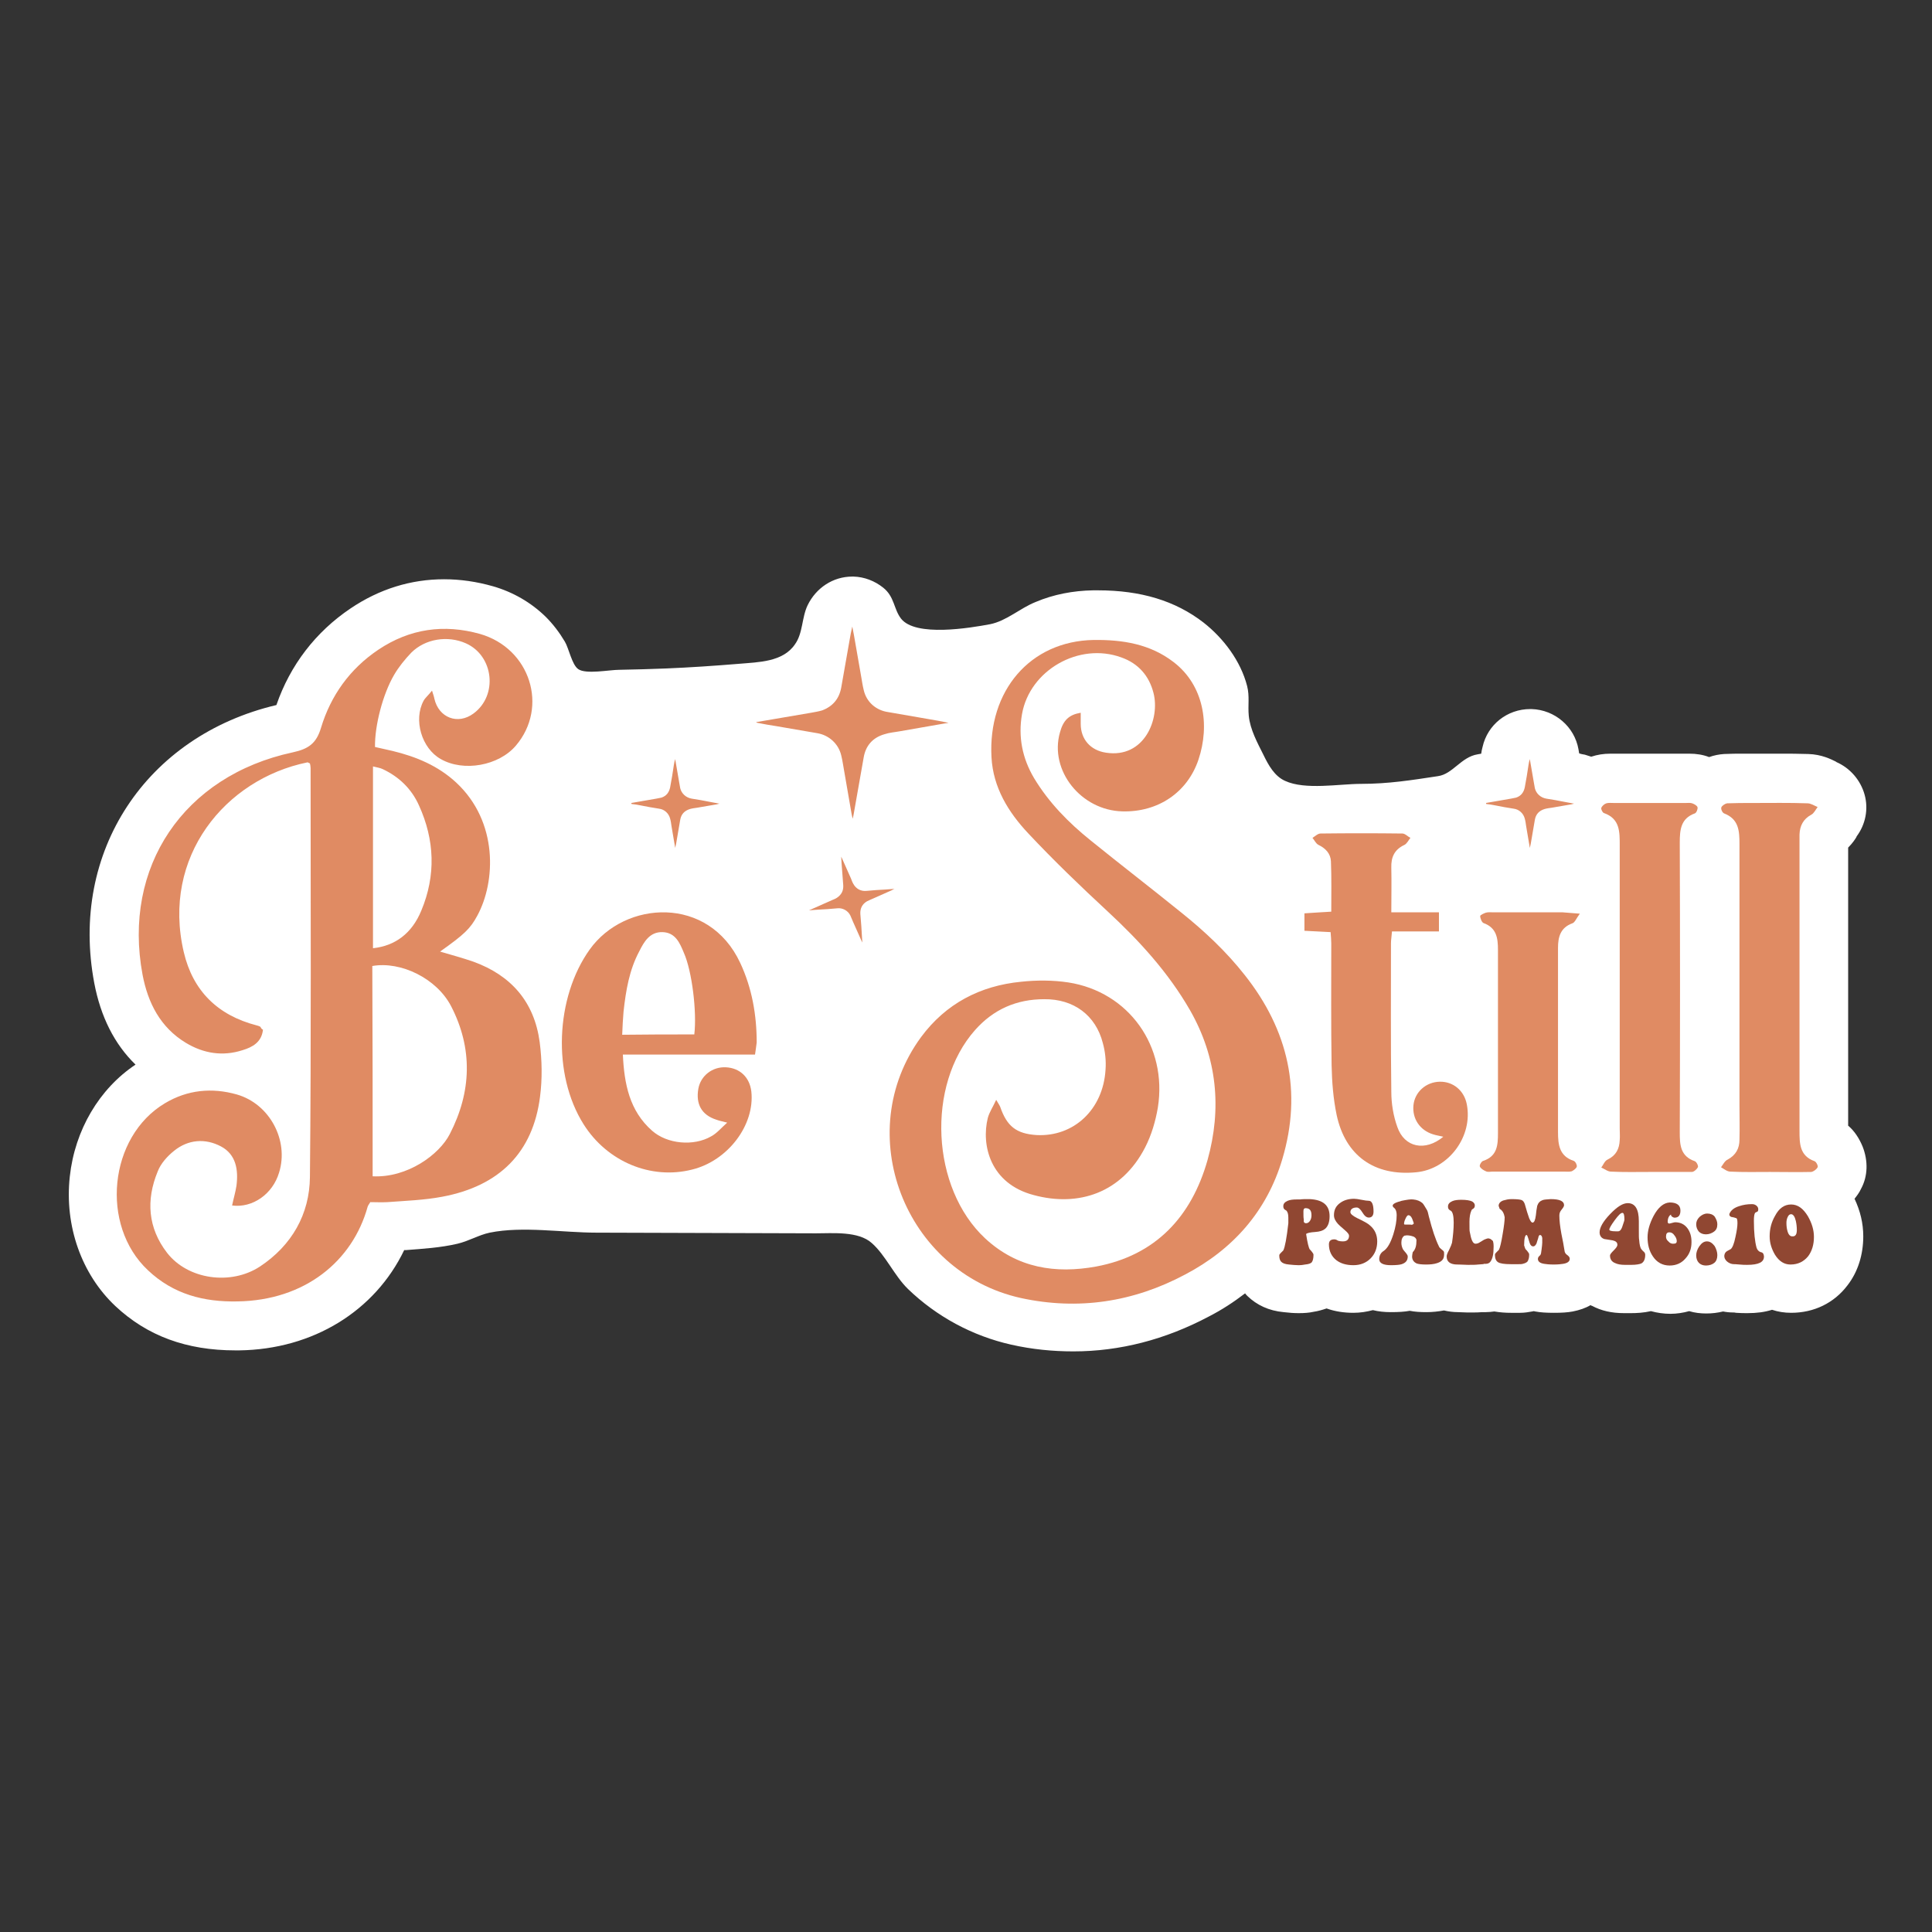
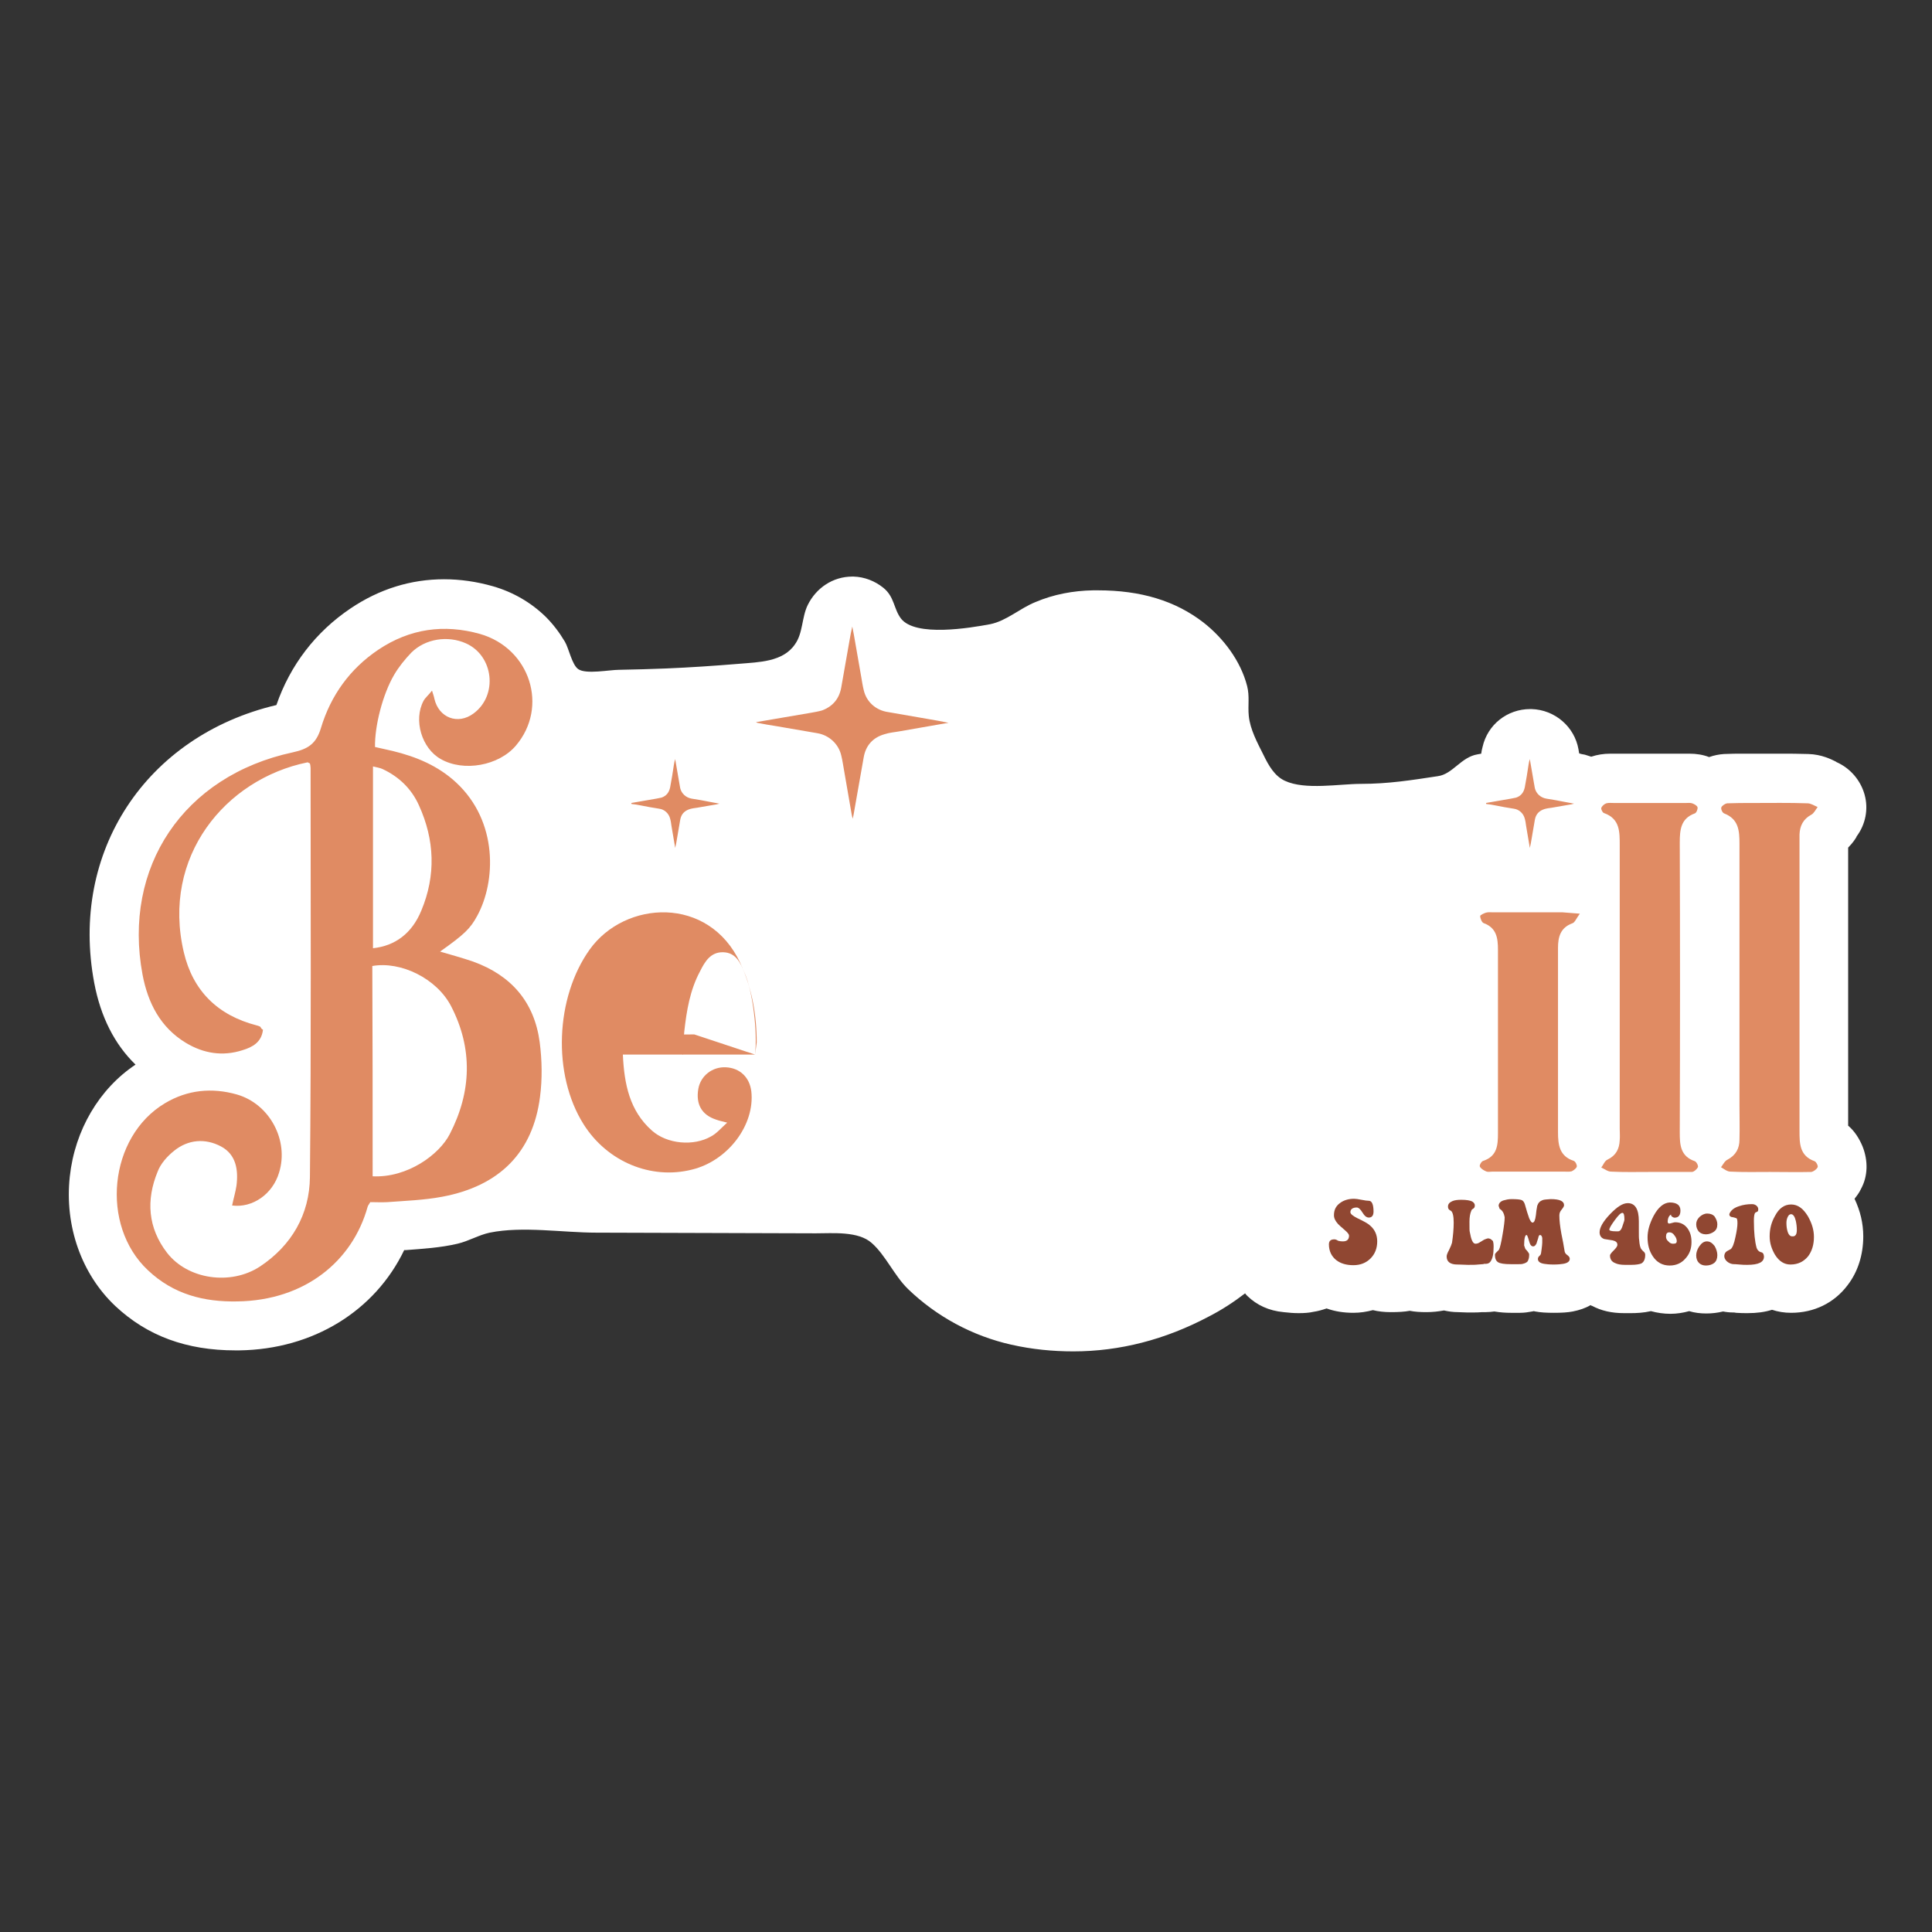
<svg xmlns="http://www.w3.org/2000/svg" version="1.1" id="Layer_1" x="0px" y="0px" viewBox="0 0 576 576" enable-background="new 0 0 576 576" xml:space="preserve">
  <rect x="0" y="0" width="576" height="576" fill="#333333" stroke="none" />
  <g>
    <path fill="#FFFFFF" d="M555.3,341.8c-1-2.4-2.4-4.6-4.3-6.2c0-20.3,0-40.5,0-60.8l0-22.1c1.3-1.3,2.1-2.5,2.5-3.2l0-0.1   c2.7-3.6,3.6-8.2,2.4-12.5c-1.2-4.3-4.3-7.9-8.4-9.7l-0.1-0.1c-1.4-0.7-4.3-2.2-8.3-2.3c-2.8-0.1-5.7-0.1-8.5-0.1l-8.2,0l-2.7,0   c-1.8,0-3.7,0-5.7,0.1c-1.5,0.1-3,0.4-4.4,0.9c0,0-0.1,0-0.1,0c-1.8-0.7-3.8-1-5.8-1c-0.4,0-0.8,0-1.3,0c0,0-21.2,0-21.1,0   c-0.4,0-0.8,0-1.2,0c-2,0-3.9,0.3-5.7,0.9c-0.6-0.2-1.2-0.4-1.9-0.6c-0.6-0.1-1.2-0.2-1.7-0.4l-0.2-1.2c-1.2-6.8-7.1-11.8-14-12   c-0.1,0-0.3,0-0.4,0c-6.8,0-12.7,4.6-14.2,11.3c-0.2,0.7-0.3,1.3-0.4,2c0,0-1.1,0.2-1.1,0.2c-4.9,0.8-7.4,5.9-11.8,6.5   c-7.9,1.2-14.8,2.3-22.9,2.3c-6.5,0-16.7,1.9-22.7-0.9c-3.1-1.4-4.9-4.6-6.4-7.7c-1.8-3.6-4-7.6-4.4-11.7c-0.3-3.1,0.3-5.8-0.5-8.9   c-1.9-7.4-7-14.2-13-18.9c-8.4-6.5-18.7-9.6-31.5-9.6c-0.5,0-0.9,0-1.4,0c-5.9,0.1-11.8,1.2-17.2,3.5c-4.7,1.9-8.6,5.6-13.5,6.6   c-5.9,1.1-22.3,3.9-26.6-1.7c-2.2-2.9-1.9-6.5-5.3-9.2c-2.5-2-5.6-3.2-8.8-3.3c-0.1,0-0.3,0-0.4,0c-5.8,0-10.8,3.4-13.3,8.5   c-1.8,3.7-1.4,8.4-3.8,11.7c-3.6,5.3-10.9,5.3-16.6,5.8c-7.3,0.6-14.6,1.1-21.9,1.4c-4.7,0.2-9.3,0.3-14,0.4   c-2.8,0-9.8,1.4-12.1-0.2c-1.9-1.3-2.8-6.2-4-8.2c-1.6-2.7-3.5-5.2-5.7-7.4c-4.4-4.3-9.8-7.4-15.7-9.1c-4.9-1.4-9.8-2.1-14.6-2.1   c-9.9,0-19.3,2.9-27.9,8.7c-10.4,7-18,16.9-22.1,28.8c-38.9,9.2-61.7,43.8-54.3,82.9c1.9,10,6,18.2,12.3,24.3   c-10.8,7.2-18.1,19.5-19.6,33.4c-1.6,14.7,3.5,29.1,13.6,38.6c9.5,8.9,21.2,13.2,35.8,13.2c0.4,0,0.8,0,1.1,0   c22.1-0.3,40.5-11.8,49.2-29.9c0.2,0,0.3,0,0.5,0c5.1-0.4,10.3-0.7,15.4-1.9c3.4-0.8,6.3-2.6,9.6-3.3c9.8-2,21.8,0,31.8,0   c21.8,0.1,43.6,0.1,65.4,0.2c5.1,0,12.7-0.7,16.7,2.9c4.1,3.6,6.7,9.7,10.8,13.7c8.5,8.2,19.2,14,30.8,16.6c6.2,1.4,12.4,2,18.5,2   c13.8,0,27.4-3.5,40.4-10.4c3.9-2,7.4-4.3,10.8-6.9c0.2,0.3,0.5,0.6,0.7,0.8c2.8,2.7,6.4,4.4,10.8,4.8c1.6,0.2,3.1,0.3,4.5,0.3   c1.6,0,3.1-0.1,4.4-0.4c1.4-0.2,2.7-0.6,3.9-1c2.5,0.9,5.2,1.3,8,1.3c2,0,3.9-0.3,5.8-0.8c1.6,0.4,3.4,0.6,5.3,0.6   c2.3,0,4.1-0.1,5.7-0.4c1.5,0.3,3.1,0.4,5,0.4c1.8,0,3.5-0.2,5.2-0.5c1.3,0.3,2.7,0.5,4.2,0.5c0.2,0,2.7,0.1,2.7,0.1   c0.5,0,0.9,0,1.3,0c1.2,0,2.2,0,3.2-0.1l0.5,0c0,0,0.6,0,0.6,0c0.9,0,1.7-0.1,2.5-0.2c1.8,0.3,3.4,0.4,4.9,0.4c1.2,0,2.2,0,2.8,0   c1.3,0,2.5-0.2,3.6-0.4c0.2,0,0.3-0.1,0.5-0.1c0.1,0,0.2,0.1,0.4,0.1c1.6,0.3,3.3,0.4,5.6,0.4c2.3,0,4-0.1,5.6-0.4   c2-0.4,3.8-1,5.3-1.9c0.1,0.1,0.2,0.2,0.4,0.2c2.8,1.5,5.9,2.2,9.6,2.2c0.4,0,0.9,0,1.6,0l0.4,0c1.7,0,3.8-0.1,6-0.6   c1.8,0.5,3.8,0.8,5.8,0.8c1.9,0,3.8-0.3,5.6-0.8c1.6,0.5,3.4,0.7,5.1,0.7c1.7,0,3.4-0.2,5-0.6c1,0.2,2,0.3,3,0.3   c0.2,0,0.5,0,0.9,0.1c1.3,0.1,2.4,0.1,3.4,0.1c2.7,0,5.1-0.3,7.3-1c1.8,0.6,3.7,0.9,5.7,0.9c6.8,0,12.8-2.9,16.8-8.2   c3.1-4,4.7-9.1,4.7-14.6c0-3.9-0.9-7.6-2.6-11.2c0.7-0.9,1.4-1.8,1.9-2.9C556.9,350.7,557,346.1,555.3,341.8z" />
    <g>
-       <path fill="#904732" d="M389.4,367.9c0.4,2.7,0.8,4.2,1.1,4.6c0.2,0.2,0.5,0.5,0.7,0.8c0.2,0.3,0.4,0.5,0.4,0.8    c0,1.1-0.2,1.8-0.5,2.2c-0.3,0.4-1,0.6-2,0.7c-0.5,0.1-1.1,0.2-2,0.2s-1.7-0.1-2.8-0.2c-1.2-0.1-1.9-0.4-2.3-0.8    c-0.4-0.4-0.6-1-0.6-1.9c0-0.3,0.2-0.5,0.5-0.8c0.4-0.4,0.6-0.6,0.7-0.7c0.5-1,1-3.7,1.5-8.1v-1.7c0-1-0.2-1.7-0.6-2.1    c-0.2-0.1-0.4-0.2-0.6-0.4c-0.2-0.2-0.3-0.5-0.3-0.9c0-0.7,0.4-1.2,1.3-1.6c0.7-0.3,1.6-0.4,2.7-0.4c0.3,0,0.4,0,0.4,0    c0.1,0,0.3,0,0.6,0c0.1,0,0.5-0.1,1.3-0.1c0.5,0,1,0,1.6,0c3.9,0.2,5.9,1.8,5.9,5.1c0,1.8-0.5,3.1-1.4,3.8    c-0.6,0.5-1.5,0.8-2.9,0.9C390.6,367.4,389.7,367.6,389.4,367.9z M389.2,360.2c-0.4,0-0.6,0.3-0.6,0.9c0,1.2,0,2,0.1,2.4    c0,0.2,0,0.4,0,0.6c0,0.2,0.1,0.4,0.3,0.5c0,0,0.1,0,0.3,0.1c0.6,0,1-0.3,1.3-0.8c0.3-0.5,0.4-1,0.4-1.6    C391,360.8,390.4,360.2,389.2,360.2z" />
      <path fill="#904732" d="M400.4,370.1c1.2,0,1.8-0.6,1.8-1.7c0-0.4-0.4-0.9-1.2-1.6c-1.2-1-1.9-1.7-2.1-1.9    c-0.8-0.9-1.2-1.7-1.2-2.6c0-1.6,0.6-2.8,1.9-3.7c1.1-0.8,2.5-1.2,4.1-1.2c0.5,0,1.2,0.1,2.2,0.3c1,0.2,1.7,0.3,2.2,0.3    c0.9,0,1.4,1.1,1.4,3.2c0,1.2-0.5,1.8-1.4,1.8c-0.7,0-1.3-0.5-1.9-1.5c-0.6-1-1.2-1.5-1.7-1.5c-1.2,0-1.9,0.5-1.9,1.4    c0,0.5,0.7,1.1,2.1,1.8c1.9,0.9,3.2,1.6,3.8,2.2c1.4,1.2,2.1,2.8,2.1,4.7c0,2.1-0.7,3.8-2,5.1c-1.3,1.3-3,2-5.1,2    c-2.1,0-3.8-0.5-5.1-1.5c-1.4-1.1-2.2-2.7-2.2-4.7c0-1,0.5-1.5,1.6-1.5c0.3,0,0.7,0.1,1.1,0.4C399.2,370,399.7,370.1,400.4,370.1z    " />
-       <path fill="#904732" d="M430.5,374.5c-0.1,1-0.8,1.7-2.1,2.1c-0.9,0.3-2,0.4-3.2,0.4c-1.3,0-2.2-0.1-2.8-0.3    c-0.9-0.4-1.4-1.1-1.4-2.1c0-0.4,0.1-0.8,0.2-1.3c0.8-0.8,1.1-1.9,1.1-3.5c0-0.5-0.4-1-1.1-1.2c-0.6-0.2-1.2-0.3-1.8-0.3l-0.7,0.1    c-0.6,0.4-0.9,1.1-0.9,2.1c0,0.8,0.2,1.4,0.5,2c0.1,0.2,0.5,0.6,0.9,1.1c0.3,0.4,0.5,0.7,0.5,1c0,1.2-0.6,1.9-1.8,2.3    c-0.6,0.2-1.7,0.3-3.2,0.3c-2.3,0-3.5-0.6-3.5-1.8c0-1,0.4-1.9,1.4-2.5c1.1-0.8,2-2.4,2.8-4.9c0.7-2.2,1-4.1,1-5.7    c0-0.6-0.1-1.2-0.3-1.6c-0.1-0.2-0.3-0.5-0.6-0.7c-0.2-0.2-0.3-0.4-0.3-0.5c0-0.6,0.9-1,2.7-1.5c1.5-0.3,2.7-0.5,3.4-0.4    c1.2,0.1,2.1,0.5,2.8,1.1c0.3,0.3,0.7,1,1.3,2c0.2,0.3,0.4,1,0.6,2c1,3.9,2,6.9,3,8.9c0.1,0.3,0.4,0.6,0.8,0.9    c0.4,0.3,0.6,0.5,0.7,0.7C430.5,373.3,430.6,373.8,430.5,374.5z M421.5,364.7c0-0.1-0.2-0.6-0.5-1.4c-0.3-0.7-0.7-1-1.1-1    c-0.3,0-0.6,0.4-0.9,1.1c-0.3,0.6-0.4,1.1-0.4,1.5c0,0.2,0.2,0.2,0.7,0.2c0.1,0,0.3,0,0.5,0c0.2,0,0.4,0,0.5,0    c0.3,0,0.6,0,0.6,0.1C421.3,365,421.5,364.9,421.5,364.7z" />
      <path fill="#904732" d="M442,376.9l-1.3,0.1c-0.8,0.1-1.8,0.1-3.1,0.1c-2.1-0.1-3.2-0.1-3.1-0.1c-2.1,0-3.2-0.8-3.2-2.4    c0-0.4,0.2-1,0.7-1.9c0.5-1,0.8-1.8,0.9-2.2c0.3-2,0.5-4.1,0.5-6c0-2-0.3-3.1-0.8-3.5c-0.2-0.1-0.4-0.2-0.6-0.4    c-0.2-0.2-0.3-0.5-0.3-0.9c0-0.7,0.4-1.2,1.3-1.6c0.7-0.3,1.6-0.4,2.7-0.4c1.5,0,2.6,0.2,3.2,0.5c0.5,0.3,0.8,0.7,0.8,1.2    c0,0.3-0.1,0.6-0.2,0.7c-0.2,0.2-0.3,0.3-0.5,0.4c-0.2,0.1-0.3,0.3-0.4,0.6c-0.3,0.7-0.5,1.8-0.5,3.1c0,1.9,0,2.9,0.1,3.1    c0.4,2.3,0.9,3.5,1.7,3.5c0.5,0,1-0.2,1.4-0.5c0.7-0.4,1.1-0.7,1.4-0.8c0.5-0.2,0.8-0.3,1-0.3s0.4,0.1,0.7,0.2    c0.4,0.3,0.6,0.5,0.7,0.6c0.1,0.3,0.2,0.8,0.2,1.7c0,2.2-0.3,3.6-1,4.5c-0.3,0.4-0.8,0.6-1.4,0.6c-0.1,0-0.3,0-0.5,0    C442.3,376.9,442.1,376.9,442,376.9z" />
      <path fill="#904732" d="M447.1,360.4l-0.3-0.9c0-0.7,0.5-1.3,1.4-1.6c0.7-0.2,1.5-0.4,2.4-0.4c1.6,0,2.6,0.1,3.1,0.3    c0.4,0.2,0.7,0.6,0.9,1.2c0.4,1.3,0.6,2.1,0.7,2.4c0.2,0.6,0.4,1.2,0.6,1.8c0.4,0.9,0.7,1.3,1,1.3c0.5,0,0.8-0.7,1-2.2    c0.1-0.9,0.2-1.9,0.4-2.8c0.3-0.9,0.8-1.4,1.6-1.7c0.5-0.2,1.3-0.2,2.4-0.3c2.7,0,4,0.6,4,1.8c0,0.3-0.2,0.7-0.7,1.3    s-0.7,1.1-0.7,1.8c0,1.4,0.2,3.2,0.6,5.4c0.4,1.8,0.7,3.6,1,5.4c0.1,0.3,0.3,0.7,0.8,1c0.5,0.4,0.7,0.7,0.7,1.1    c0,0.8-0.7,1.3-2,1.5c-0.6,0.1-1.5,0.2-2.8,0.2c-1.3,0-2.2-0.1-2.8-0.2c-1.3-0.2-1.9-0.7-1.9-1.5c0-0.2,0.1-0.4,0.2-0.6    c0.2-0.2,0.3-0.3,0.5-0.5c0.2-0.2,0.3-0.7,0.4-1.7c0.1-0.9,0.2-1.5,0.2-2c0-0.9,0-1.4,0-1.4c-0.1-0.6-0.3-0.9-0.7-0.9    c-0.2,0-0.4,0.3-0.5,0.9c-0.3,1-0.5,1.5-0.5,1.6c-0.3,0.6-0.6,0.9-1,0.9c-0.4,0-0.8-0.3-1-0.9c-0.1-0.2-0.2-0.7-0.5-1.6    c-0.2-0.6-0.3-0.9-0.5-0.9c-0.4,0-0.7,1-0.7,3.1c0.2,0.6,0.3,0.9,0.4,1.1c0.2,0.2,0.5,0.5,0.7,0.8c0.2,0.3,0.4,0.5,0.4,0.8    c0,0.8-0.1,1.3-0.3,1.7c-0.1,0.5-0.7,0.9-1.6,1.1c-0.3,0.1-0.8,0.1-1.3,0.1c-0.5,0-1.3,0-2.3,0c-1.9,0-3.2-0.2-3.8-0.6    c-0.6-0.4-0.9-1.1-0.9-2.2c0-0.3,0.2-0.5,0.5-0.8c0.4-0.4,0.6-0.6,0.7-0.7c0.3-0.6,0.7-2.2,1.1-4.7c0.4-2.3,0.6-4,0.6-5    C448.4,361.8,448,360.9,447.1,360.4z" />
      <path fill="#904732" d="M480,374.3c0-0.3,0.4-0.8,1.1-1.5c0.7-0.7,1.1-1.2,1.1-1.7c0-0.7-0.5-1.1-1.4-1.3    c-0.8-0.1-1.7-0.3-2.5-0.4c-0.9-0.3-1.4-1-1.4-2c0-1.4,1-3.2,3.1-5.4c2.1-2.2,3.8-3.3,5.3-3.3c2.2,0,3.3,1.8,3.3,5.4    c0,0.4,0,0.8,0,1.4c0,0.6,0,1,0,1.2c0,1.6,0,2.6,0.1,3c0.1,1.4,0.3,2.3,0.7,2.8c0.2,0.2,0.4,0.5,0.7,0.7c0.3,0.3,0.4,0.6,0.4,0.9    c0,1.3-0.4,2.2-1.2,2.6c-0.5,0.2-1.5,0.4-2.9,0.4c-0.2,0-0.5,0-1,0c-0.5,0-0.8,0-1,0c-1.2,0-2.2-0.2-2.8-0.5    C480.5,376.2,480,375.4,480,374.3z M483.7,361.6c-0.5,0-1.2,0.7-2.3,2.2c-1.1,1.5-1.6,2.4-1.6,2.8c0,0.3,0.6,0.5,1.9,0.5h0.7    c0.5,0,0.9-0.4,1.2-1.2c0,0,0.2-0.6,0.6-1.8c0-0.1,0.1-0.3,0.1-0.5C484.3,362.2,484.1,361.6,483.7,361.6z" />
      <path fill="#904732" d="M497.2,364.3c0,0.1,0,0.2,0.1,0.3c0.1,0.1,0.2,0.2,0.3,0.2c0.2,0,0.5-0.1,0.9-0.2c0.4-0.1,0.7-0.2,0.9-0.2    c1.6,0,2.8,0.6,3.7,1.8c0.8,1.1,1.2,2.4,1.2,4.1c0,2-0.6,3.6-1.8,4.9c-1.2,1.4-2.8,2.1-4.7,2.1c-2.1,0-3.8-0.9-5-2.7    c-1.1-1.6-1.6-3.5-1.6-5.7c0-2,0.6-4.1,1.8-6.4c1.4-2.6,3-3.9,4.8-4c2.1,0,3.2,0.8,3.2,2.4c0,1.3-0.5,2-1.4,2.1    c-0.3,0.1-0.7,0-1-0.2c-0.3-0.2-0.5-0.5-0.4-0.7C497.6,362.4,497.2,363.2,497.2,364.3z M499.9,370c0-0.5-0.2-1.1-0.7-1.7    c-0.4-0.6-0.9-0.9-1.5-0.9c-0.7,0-1,0.4-1,1.3c0,0.5,0.2,1,0.7,1.4c0.4,0.5,0.9,0.7,1.4,0.7C499.6,370.8,499.9,370.6,499.9,370z" />
      <path fill="#904732" d="M512,365c0,1-0.3,1.7-1,2.2s-1.5,0.8-2.4,0.8c-0.9,0-1.6-0.3-2.1-0.8c-0.5-0.6-0.8-1.3-0.8-2.2    c0-0.8,0.3-1.5,1-2.2c0.7-0.6,1.4-1,2.3-1c0.9,0,1.7,0.3,2.2,0.9C511.7,363.5,512,364.2,512,365z M512,374.2c0,1-0.3,1.8-0.9,2.3    c-0.6,0.5-1.5,0.8-2.5,0.8c-0.9,0-1.6-0.3-2.1-0.8c-0.5-0.5-0.8-1.3-0.8-2.2c0-0.9,0.3-1.8,0.9-2.7c0.7-1,1.4-1.5,2.3-1.5    c0.9,0,1.6,0.5,2.3,1.4C511.7,372.4,512,373.3,512,374.2z" />
      <path fill="#904732" d="M525.9,374.5c0.1,1.8-1.6,2.6-5,2.6c-0.6,0-1.4,0-2.3-0.1s-1.5-0.1-1.6-0.1c-0.8,0-1.5-0.3-2.1-0.8    c-0.6-0.5-0.9-1.2-0.8-1.9c0.1-0.5,0.3-0.9,0.8-1.2c0.4-0.2,0.7-0.4,1.1-0.6c0.5-0.4,1-1.6,1.4-3.6c0.4-1.8,0.6-3.2,0.6-4.1    c0-0.9-0.1-1.4-0.3-1.5c-0.5-0.2-1-0.3-1.6-0.4c-0.4-0.2-0.6-0.5-0.5-0.9c0.4-1,1.3-1.8,2.9-2.3c1.2-0.4,2.4-0.6,3.8-0.6    c0.5,0,0.9,0.1,1.3,0.4c0.4,0.3,0.6,0.7,0.6,1.1c0,0.5-0.1,0.7-0.4,0.8c-0.3,0.1-0.6,0.3-0.6,0.4c-0.2,0.4-0.3,1.1-0.3,2.3    c0,3.5,0.3,6.2,0.8,8c0.2,0.6,0.6,1.1,1.2,1.3C525.6,373.4,525.8,373.8,525.9,374.5z" />
      <path fill="#904732" d="M540.8,368.8c0,2.3-0.6,4.2-1.7,5.7c-1.3,1.6-3,2.5-5.3,2.5c-1.9,0-3.4-1-4.6-2.9c-1-1.7-1.6-3.5-1.6-5.5    c0-2.2,0.5-4.2,1.6-6.1c1.2-2.3,2.8-3.4,4.8-3.4c2,0,3.6,1.2,5,3.5C540.2,364.7,540.8,366.7,540.8,368.8z M535.7,366.7    c0-0.9-0.1-1.8-0.3-2.7c-0.3-1.3-0.8-2-1.4-2c-0.5,0-0.8,0.3-1.1,1c-0.2,0.5-0.3,1-0.3,1.6c0,0.9,0.1,1.7,0.3,2.4    c0.3,1.1,0.8,1.6,1.4,1.6C535.3,368.7,535.7,368,535.7,366.7z" />
    </g>
    <g>
      <path fill="#E08B63" d="M78.4,307c-0.4,3.7-3.1,5.2-6.1,6.1c-5.9,1.9-11.6,1-16.9-2.2c-7.6-4.6-11.3-11.9-12.9-20.3    c-6-32.1,12.2-59.3,44.8-66.3c4.6-1,7-2.6,8.4-7.3c2.9-9.6,8.6-17.6,17.1-23.3c9.4-6.3,19.6-7.7,30.3-4.7    c15,4.3,20.5,21.8,10.7,33.3c-5.1,6-15.6,7.9-22.4,4c-5.7-3.2-8.2-11.7-5.1-17.4c0.5-0.9,1.4-1.6,2.5-3c0.4,1.3,0.6,1.8,0.7,2.4    c1.3,5.7,7,7.9,11.7,4.4c7.3-5.4,6-17.2-2.3-20.9c-5.4-2.4-12.1-1.4-16.3,2.8c-1.9,2-3.7,4.2-5.1,6.6c-3.4,5.8-5.8,15.2-5.7,21.5    c1.7,0.4,3.5,0.8,5.3,1.2c7,1.7,13.5,4.4,18.9,9.4c12.6,11.7,11.8,29.6,6.3,39.7c-2.1,3.9-3.9,5.6-11.1,10.7c3.4,1,6.7,1.9,9.9,3    c11.3,4.1,18.2,12,19.8,24c0.7,5.4,0.8,11,0.1,16.3c-2.1,16.5-12,26.6-29.2,29.8c-5.3,1-10.9,1.2-16.3,1.6c-1.7,0.1-3.5,0-5.1,0    c-0.4,0.7-0.7,1-0.8,1.4c-4.5,16.2-18.7,27.9-38.8,28.2c-10,0.2-19.1-2.1-26.7-9.3c-14.3-13.4-11.7-39.8,5.1-49.8    c6.7-4,14-4.7,21.4-2.6c9.8,2.8,15.6,13.7,12.6,23.3c-1.9,6.4-7.9,10.6-14,9.8c0.4-2,1-3.9,1.3-5.9c0.6-4.7-0.1-9.3-4.6-11.7    c-4.7-2.5-9.8-2.1-14,1.3c-2,1.6-4,3.8-4.9,6.2c-3.5,8.5-2.9,16.8,2.8,24.2c6.2,8,19,9.8,27.7,4.1c9.5-6.3,14.8-15.6,14.9-26.7    c0.4-40.6,0.2-81.3,0.2-121.9c0-0.5-0.1-1-0.2-1.4c-0.4-0.1-0.6-0.4-0.8-0.3c-24.4,5-43.5,28.1-36.8,56.6    c2.7,11.5,10.1,18.8,21.7,21.8c0.4,0.1,0.7,0.2,1.1,0.4C77.9,306.6,77.9,306.7,78.4,307z M111.1,350.7c10.4,0.5,19.9-6.5,23-12.6    c6.5-12.6,6.9-25.5,0.4-38.1c-4.3-8.3-15-13.5-23.5-12C111.1,308.8,111.1,329.6,111.1,350.7z M111.2,282.7    c6.6-0.7,11.6-4.4,14.4-11.2c4.4-10.5,4-21.1-0.7-31.4c-2.2-4.9-5.9-8.5-10.8-10.8c-0.8-0.4-1.8-0.5-2.9-0.8    C111.2,246.8,111.2,264.8,111.2,282.7z" />
-       <path fill="#E08B63" d="M297,327.9c0.7,1.2,1,1.6,1.2,2.1c2,5.8,4.8,8,10.8,8.4c11.1,0.6,19.9-7.6,20.6-19.5    c0.2-2.6-0.1-5.4-0.8-7.9c-2.1-8.3-8.7-13.2-17.5-13.1c-8.2,0-15.1,3-20.6,9.2c-14.6,16.5-13.1,47.1,3,62.1    c9.6,8.9,21,10.6,33.1,8.4c17.7-3.3,28.4-14.8,33.2-31.7c4.3-15.4,2.9-30.5-5.2-44.7c-6.5-11.3-15.1-20.7-24.6-29.5    c-8.1-7.5-16.1-15.2-23.7-23.3c-5.9-6.3-10.4-13.6-10.9-22.6c-1.1-19.8,11.5-34.7,30.5-35c8.6-0.1,16.8,1.2,23.8,6.6    c9,6.9,10.9,18.7,7.4,29.1c-3.3,9.8-12.1,15.7-22.7,15.4c-12.3-0.3-21.8-12.2-18.6-23.5c1-3.7,2.7-5.3,6.2-5.9c0,1.1,0,2.2,0,3.3    c0,4.6,2.9,7.9,7.5,8.6c11.5,1.8,16.2-10.1,14.2-17.8c-1.3-5.1-4.5-8.8-9.6-10.6c-12.6-4.6-27.3,3.8-29.6,16.9    c-1.2,6.8,0.1,13.2,3.6,19.1c4.4,7.3,10.3,13.3,16.9,18.6c8.9,7.2,18,14.2,26.9,21.4c7,5.6,13.5,11.7,19,18.7    c13,16.4,17.2,34.8,11.2,54.9c-4.6,15.5-14.7,26.9-29,34.4c-15.4,8.2-31.8,10.7-48.9,7c-34.8-7.7-50.7-49.3-29.8-77.8    c7.4-10,17.6-15.3,29.8-16.5c4.6-0.5,9.5-0.5,14.1,0.2c18,2.8,29.6,19,26.7,37.3c-0.7,4.1-1.9,8.2-3.8,11.9    c-7,13.6-19.9,17.8-33.2,14.2c-13-3.4-15.7-14.9-13.7-23C295,331.5,296,330.1,297,327.9z" />
-       <path fill="#E08B63" d="M225.1,314.4c-13.2,0-26,0-39.4,0c0.4,8.8,2,16.8,8.7,22.7c4.5,4,12.4,4.7,17.6,1.7c1.7-0.9,3-2.5,4.8-4.1    c-1.6-0.4-2.5-0.6-3.3-0.9c-4.3-1.4-6.1-4.6-5.3-9.2c0.7-3.9,4.2-6.6,8.2-6.4c4.2,0.2,7.1,3,7.6,7.2c1.1,10-7,20.7-17.7,23.3    c-12.3,3.1-25.3-2.4-32.3-13.5c-9.4-14.9-8.4-37.8,1.8-52.1c10.5-14.7,35.5-16.2,44.9,4c3.5,7.5,4.9,15.5,4.9,23.7    C225.5,311.9,225.3,312.8,225.1,314.4z M207,308.4c0.8-6.8-0.7-18.9-3.1-24.3c-1.2-2.9-2.5-6.1-6.4-6.2c-3.8-0.1-5.5,2.9-6.9,5.7    c-3,5.6-4,11.7-4.7,18c-0.2,2.2-0.3,4.5-0.4,6.9C192.9,308.4,199.9,308.4,207,308.4z" />
-       <path fill="#E08B63" d="M396.7,277.9c-2.7-0.1-5.1-0.3-7.8-0.4c0-1.8,0-3.2,0-5.2c2.5-0.2,5.1-0.3,8-0.5c0-5.2,0.1-10.1-0.1-15    c-0.1-2.3-1.6-3.9-3.7-4.9c-0.8-0.4-1.2-1.4-1.8-2.1c0.8-0.5,1.6-1.3,2.4-1.3c8.1-0.1,16.3-0.1,24.4,0c0.8,0,1.6,0.9,2.4,1.3    c-0.6,0.7-1,1.7-1.8,2.1c-3,1.4-4,3.7-3.9,6.8c0.1,4.3,0,8.6,0,13.3c4.9,0,9.4,0,14.2,0c0,2,0,3.6,0,5.7c-4.6,0-9.2,0-14,0    c-0.1,1.5-0.3,2.5-0.3,3.5c0,14.8-0.1,29.5,0.1,44.3c0,3.5,0.6,7.2,1.8,10.5c2.1,6.1,8.3,7.4,13.7,2.9c-1.2-0.3-2.1-0.4-3-0.7    c-4-1.2-6.3-4.7-5.9-8.7c0.4-3.9,3.7-6.9,7.8-7c4-0.1,7.3,2.6,8.1,6.7c1.9,9.6-5.4,19.4-15.1,20.3c-12.4,1.2-21.1-4.9-23.7-17.1    c-1-4.8-1.4-9.8-1.5-14.8c-0.2-12.1-0.1-24.2-0.1-36.3C396.9,280.2,396.8,279.2,396.7,277.9z" />
+       <path fill="#E08B63" d="M225.1,314.4c-13.2,0-26,0-39.4,0c0.4,8.8,2,16.8,8.7,22.7c4.5,4,12.4,4.7,17.6,1.7c1.7-0.9,3-2.5,4.8-4.1    c-1.6-0.4-2.5-0.6-3.3-0.9c-4.3-1.4-6.1-4.6-5.3-9.2c0.7-3.9,4.2-6.6,8.2-6.4c4.2,0.2,7.1,3,7.6,7.2c1.1,10-7,20.7-17.7,23.3    c-12.3,3.1-25.3-2.4-32.3-13.5c-9.4-14.9-8.4-37.8,1.8-52.1c10.5-14.7,35.5-16.2,44.9,4c3.5,7.5,4.9,15.5,4.9,23.7    C225.5,311.9,225.3,312.8,225.1,314.4z c0.8-6.8-0.7-18.9-3.1-24.3c-1.2-2.9-2.5-6.1-6.4-6.2c-3.8-0.1-5.5,2.9-6.9,5.7    c-3,5.6-4,11.7-4.7,18c-0.2,2.2-0.3,4.5-0.4,6.9C192.9,308.4,199.9,308.4,207,308.4z" />
      <path fill="#E08B63" d="M491.8,349.4c-3.8,0-7.6,0.1-11.5-0.1c-1,0-1.9-0.8-2.9-1.2c0.6-0.8,1-2,1.9-2.4c2.5-1.2,3.5-3.2,3.6-5.8    c0.1-1.1,0-2.3,0-3.4c0-28.1,0-56.3,0-84.4c0-4.1,0.1-8-4.7-9.7c-0.4-0.1-0.9-1.1-0.8-1.5c0.2-0.6,0.9-1.2,1.5-1.4    c0.7-0.2,1.5-0.1,2.3-0.1c7.1,0,14.3,0,21.4,0c0.6,0,1.3-0.1,1.9,0.1c0.6,0.2,1.5,0.7,1.6,1.2c0.1,0.5-0.3,1.6-0.8,1.8    c-4.2,1.5-4.5,4.9-4.5,8.7c0.1,28.8,0.1,57.5,0,86.3c0,3.7,0.1,7.2,4.5,8.7c0.5,0.2,1.1,1.4,0.9,1.8c-0.3,0.6-1.2,1.4-1.8,1.4    C500.2,349.4,496,349.4,491.8,349.4C491.8,349.4,491.8,349.4,491.8,349.4z" />
      <path fill="#E08B63" d="M527.7,349.4c-3.9,0-7.9,0.1-11.8-0.1c-1,0-1.9-0.8-2.8-1.3c0.6-0.8,1.1-1.9,2-2.3    c2.4-1.3,3.5-3.3,3.5-5.9c0.1-3.4,0-6.9,0-10.3c0-26,0-52,0-77.9c0-3.9-0.2-7.4-4.6-9.1c-0.5-0.2-1-1.3-0.8-1.8    c0.2-0.5,1.1-1.1,1.7-1.2c2.5-0.1,5.1-0.1,7.6-0.1c5.5,0,11-0.1,16.4,0.1c1,0,2,0.7,3,1.1c-0.6,0.8-1.1,1.9-1.9,2.3    c-2.4,1.3-3.4,3.3-3.5,5.9c0,0.9,0,1.8,0,2.7c0,28.5,0,57.1,0,85.6c0,3.8,0,7.5,4.5,9.1c0.5,0.2,1.1,1.4,0.9,1.8    c-0.3,0.6-1.2,1.3-1.9,1.4C535.8,349.5,531.8,349.4,527.7,349.4z" />
      <path fill="#E08B63" d="M471,272.4c-1.1,1.5-1.5,2.7-2.3,2.9c-3.5,1.3-4.2,4.1-4.2,7.3c0,1.3,0,2.5,0,3.8c0,17,0,34.1,0,51.1    c0,3.8,0.4,7.2,4.7,8.6c0.5,0.2,1,1.2,0.9,1.7c-0.1,0.5-0.9,1.1-1.5,1.4c-0.7,0.2-1.5,0.1-2.3,0.1c-7.1,0-14.2,0-21.4,0    c-0.6,0-1.3,0.2-1.9-0.1c-0.7-0.3-1.5-0.8-1.8-1.4c-0.2-0.4,0.5-1.6,1-1.7c4.2-1.4,4.4-4.7,4.4-8.3c0-18.2,0-36.4,0-54.6    c0-3.5-0.4-6.6-4.3-8c-0.5-0.2-1-1.4-1-2.1c0-0.3,1.1-0.8,1.7-1c0.7-0.2,1.5-0.1,2.3-0.1c6.9,0,13.7,0,20.6,0    C467.4,272.1,468.7,272.2,471,272.4z" />
    </g>
    <path fill="#E08B63" d="M188.2,239.4c2.5-0.4,5-0.9,7.5-1.3c0.5-0.1,1.1-0.2,1.5-0.3c1.5-0.5,2.3-1.6,2.6-3.1   c0.4-2.2,0.8-4.4,1.1-6.6c0.1-0.6,0.2-1.2,0.4-1.8c0.1,0.4,0.1,0.8,0.2,1.2c0.3,1.9,0.7,3.9,1,5.8c0.1,0.6,0.2,1.1,0.3,1.7   c0.4,1.6,1.7,2.8,3.4,3.1c1.9,0.3,3.7,0.6,5.6,1c0.9,0.2,1.8,0.3,2.7,0.5c-0.3,0.1-0.6,0.1-0.8,0.2c-1.9,0.3-3.9,0.7-5.8,1   c-0.7,0.1-1.5,0.2-2.2,0.4c-1.6,0.5-2.6,1.5-2.9,3.2c-0.4,2.3-0.8,4.7-1.2,7c-0.1,0.5-0.2,0.9-0.3,1.4c0-0.2-0.1-0.4-0.1-0.6   c-0.3-2-0.7-3.9-1-5.9c-0.1-0.7-0.2-1.5-0.4-2.2c-0.4-1.6-1.7-2.8-3.3-3c-1.9-0.3-3.7-0.6-5.6-1c-0.9-0.2-1.7-0.3-2.6-0.4   C188.2,239.4,188.2,239.4,188.2,239.4C188.2,239.4,188.2,239.4,188.2,239.4z" />
    <path fill="#E08B63" d="M443,239.4c2.5-0.4,5-0.9,7.5-1.3c0.5-0.1,1.1-0.2,1.5-0.3c1.5-0.5,2.3-1.6,2.6-3.1   c0.4-2.2,0.8-4.4,1.1-6.6c0.1-0.6,0.2-1.2,0.4-1.8c0.1,0.4,0.1,0.8,0.2,1.2c0.3,1.9,0.7,3.9,1,5.8c0.1,0.6,0.2,1.1,0.3,1.7   c0.4,1.6,1.7,2.8,3.4,3.1c1.9,0.3,3.7,0.6,5.6,1c0.9,0.2,1.8,0.3,2.7,0.5c-0.3,0.1-0.6,0.1-0.8,0.2c-1.9,0.3-3.9,0.7-5.8,1   c-0.7,0.1-1.5,0.2-2.2,0.4c-1.6,0.5-2.6,1.5-2.9,3.2c-0.4,2.3-0.8,4.7-1.2,7c-0.1,0.5-0.2,0.9-0.3,1.4c0-0.2-0.1-0.4-0.1-0.6   c-0.3-2-0.7-3.9-1-5.9c-0.1-0.7-0.2-1.5-0.4-2.2c-0.4-1.6-1.7-2.8-3.3-3c-1.9-0.3-3.7-0.6-5.6-1c-0.9-0.2-1.7-0.3-2.6-0.4   C443.1,239.4,443,239.4,443,239.4C443,239.4,443,239.4,443,239.4z" />
    <path fill="#E08B63" d="M225.4,215.3c5.5-0.9,10.9-1.9,16.4-2.8c1.1-0.2,2.3-0.4,3.3-0.7c3.2-1.2,5.1-3.5,5.7-6.8   c0.8-4.7,1.7-9.5,2.5-14.2c0.2-1.3,0.5-2.7,0.8-4c0.2,0.9,0.3,1.7,0.5,2.6c0.7,4.2,1.5,8.4,2.2,12.6c0.2,1.2,0.4,2.5,0.7,3.7   c0.8,3.6,3.7,6.1,7.3,6.6c4,0.7,8.1,1.4,12.1,2.1c1.9,0.3,3.9,0.7,5.9,1.1c-0.6,0.1-1.2,0.2-1.8,0.3c-4.2,0.7-8.4,1.5-12.6,2.2   c-1.6,0.3-3.2,0.4-4.7,0.9c-3.5,1-5.6,3.4-6.2,6.9c-0.9,5.1-1.8,10.2-2.7,15.3c-0.2,1-0.3,2-0.6,3c-0.1-0.5-0.2-0.9-0.3-1.4   c-0.7-4.2-1.5-8.5-2.2-12.7c-0.3-1.6-0.5-3.2-0.9-4.8c-0.8-3.4-3.6-6-7.1-6.6c-4.1-0.7-8.1-1.4-12.2-2.1c-1.9-0.3-3.8-0.6-5.7-1   C225.6,215.4,225.5,215.4,225.4,215.3C225.4,215.3,225.4,215.3,225.4,215.3z" />
-     <path fill="#E08B63" d="M241.2,271.4c2.3-1,4.7-2.1,7-3.1c0.5-0.2,1-0.4,1.4-0.7c1.3-0.9,1.9-2.1,1.8-3.7c-0.2-2.2-0.3-4.4-0.5-6.6   c0-0.6-0.1-1.2-0.1-1.9c0.2,0.4,0.3,0.7,0.5,1.1c0.8,1.8,1.6,3.6,2.4,5.4c0.2,0.5,0.4,1.1,0.7,1.6c0.8,1.5,2.3,2.3,4,2.1   c1.9-0.2,3.8-0.3,5.6-0.4c0.9-0.1,1.8-0.1,2.7-0.2c-0.3,0.1-0.5,0.2-0.8,0.4c-1.8,0.8-3.6,1.6-5.4,2.4c-0.7,0.3-1.4,0.6-2,0.9   c-1.4,0.8-2.1,2.1-2,3.8c0.2,2.4,0.4,4.8,0.5,7.1c0,0.5,0.1,0.9,0.1,1.4c-0.1-0.2-0.2-0.4-0.3-0.6c-0.8-1.8-1.6-3.6-2.4-5.4   c-0.3-0.7-0.6-1.4-0.9-2.1c-0.7-1.4-2.3-2.3-3.9-2.1c-1.9,0.2-3.8,0.3-5.7,0.4c-0.9,0.1-1.8,0.1-2.6,0.2   C241.3,271.4,241.3,271.4,241.2,271.4C241.2,271.4,241.2,271.4,241.2,271.4z" />
  </g>
</svg>